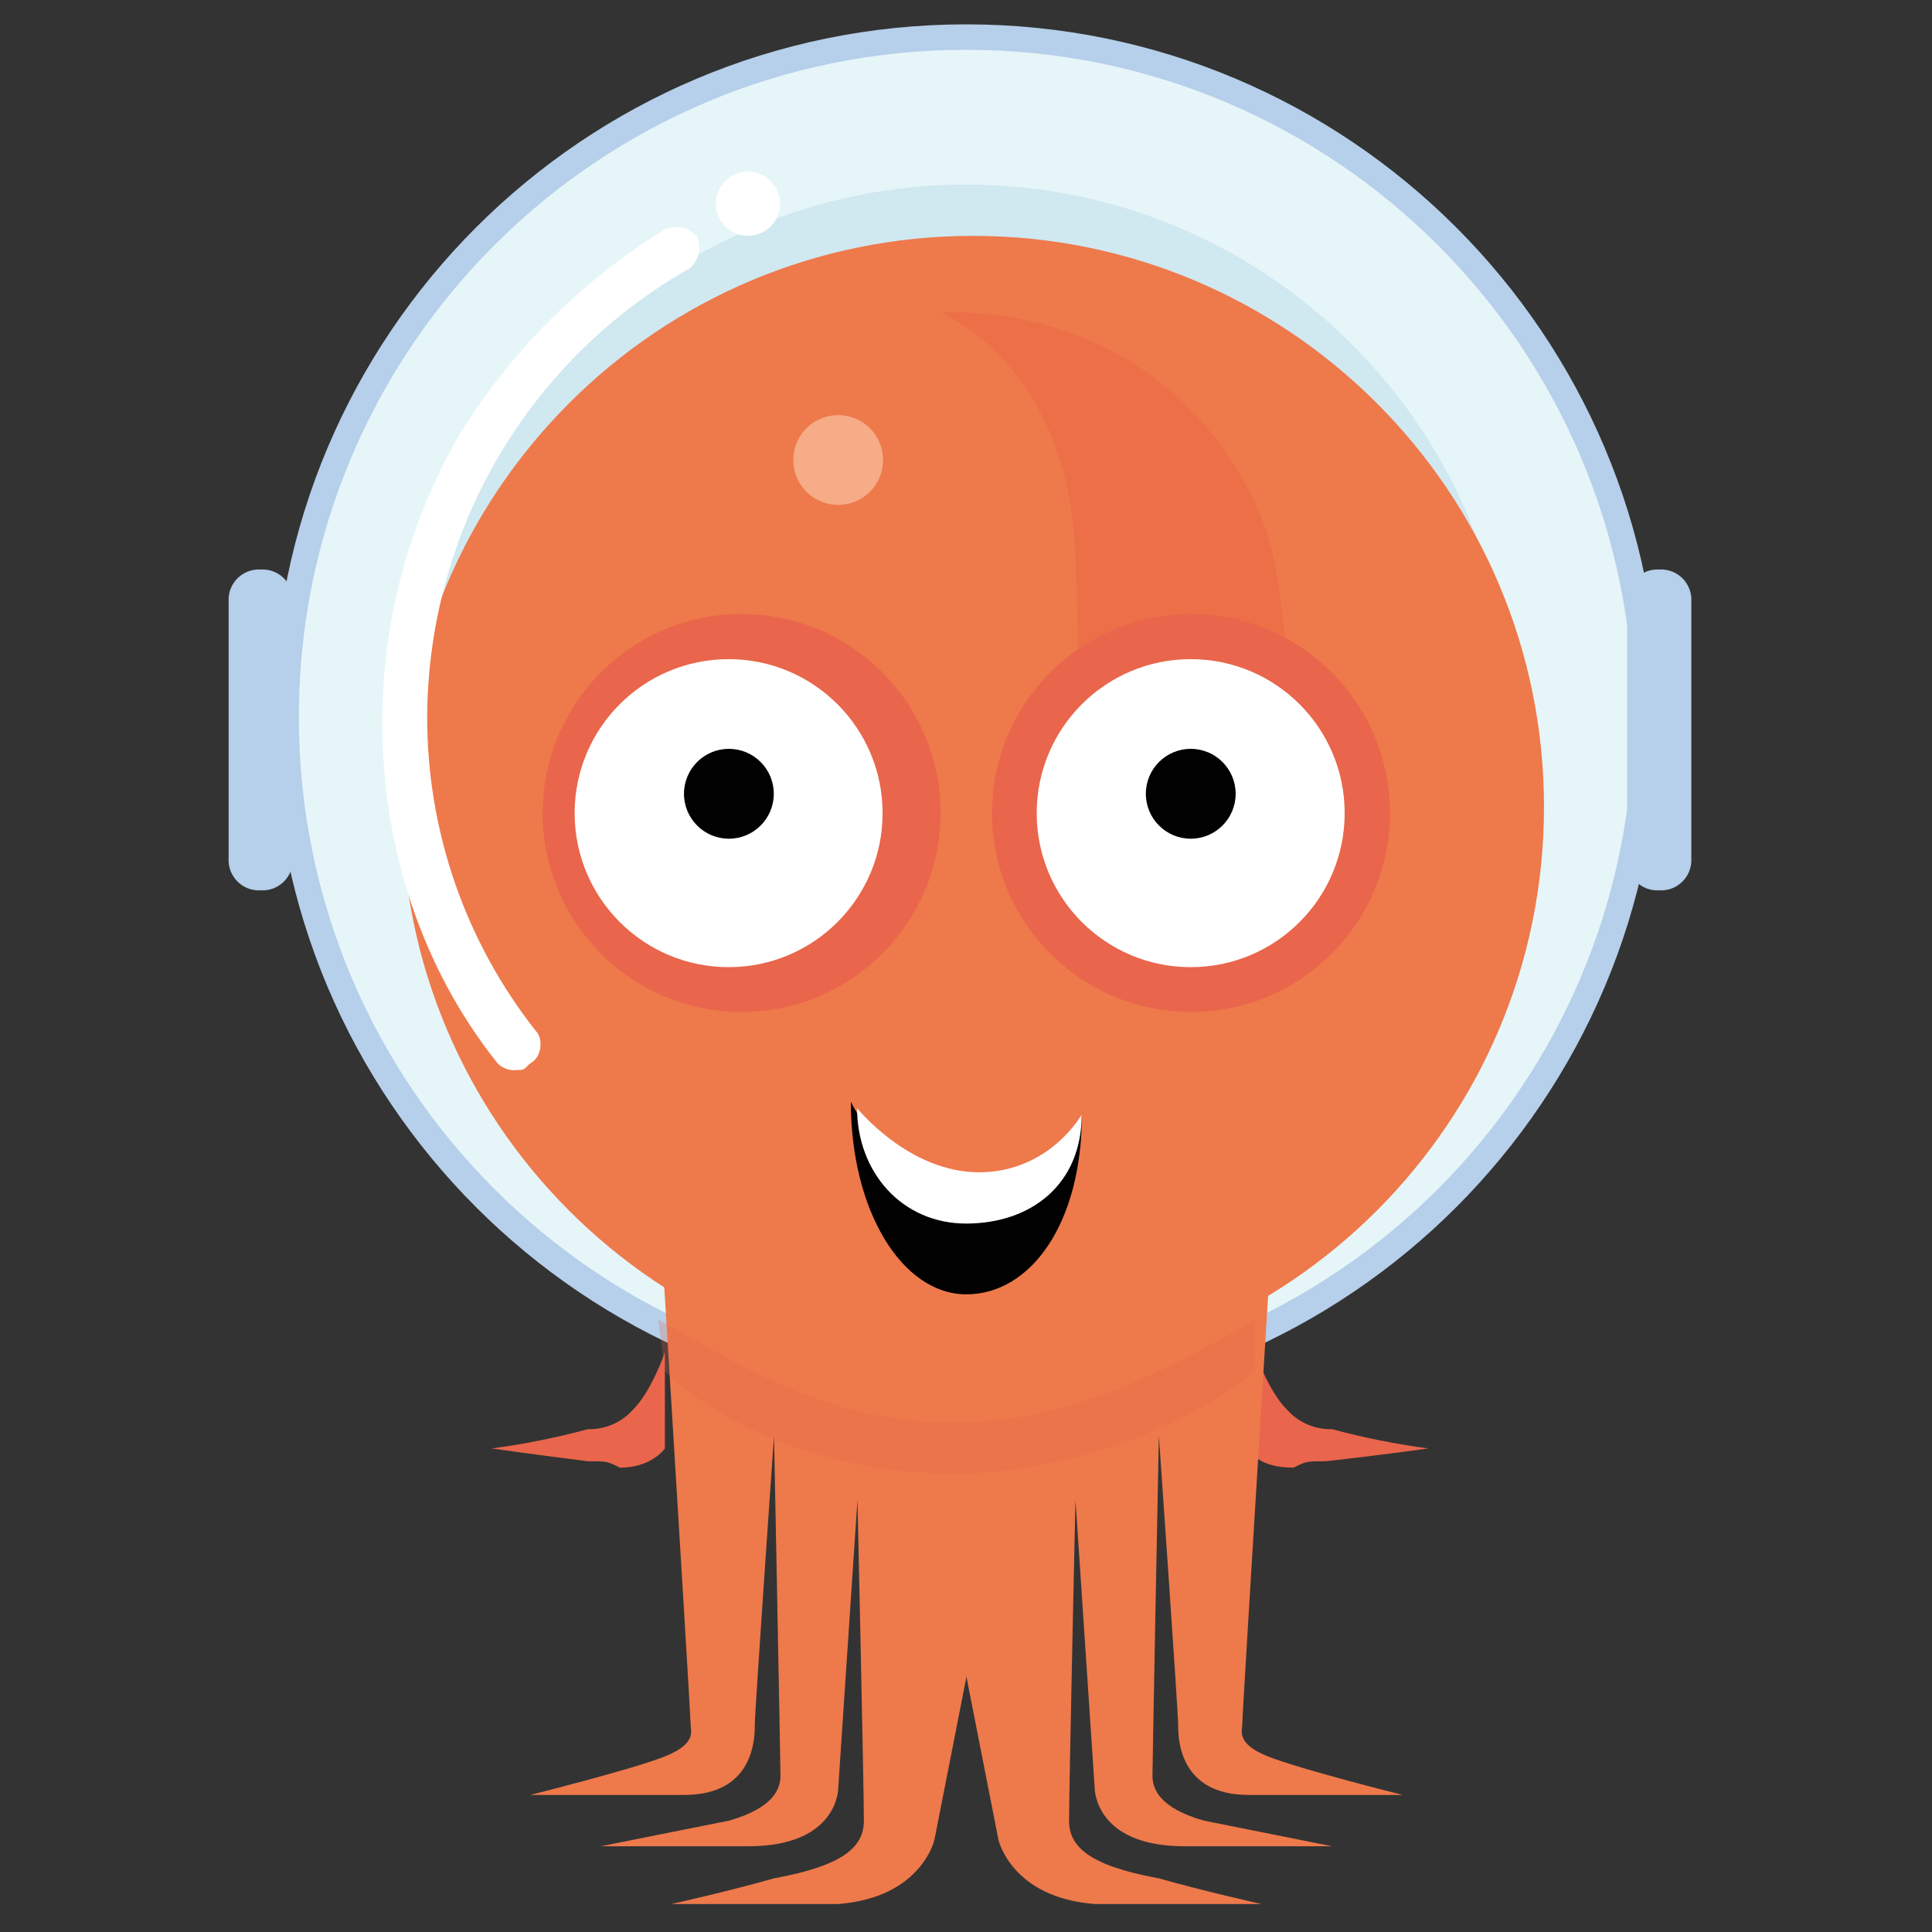
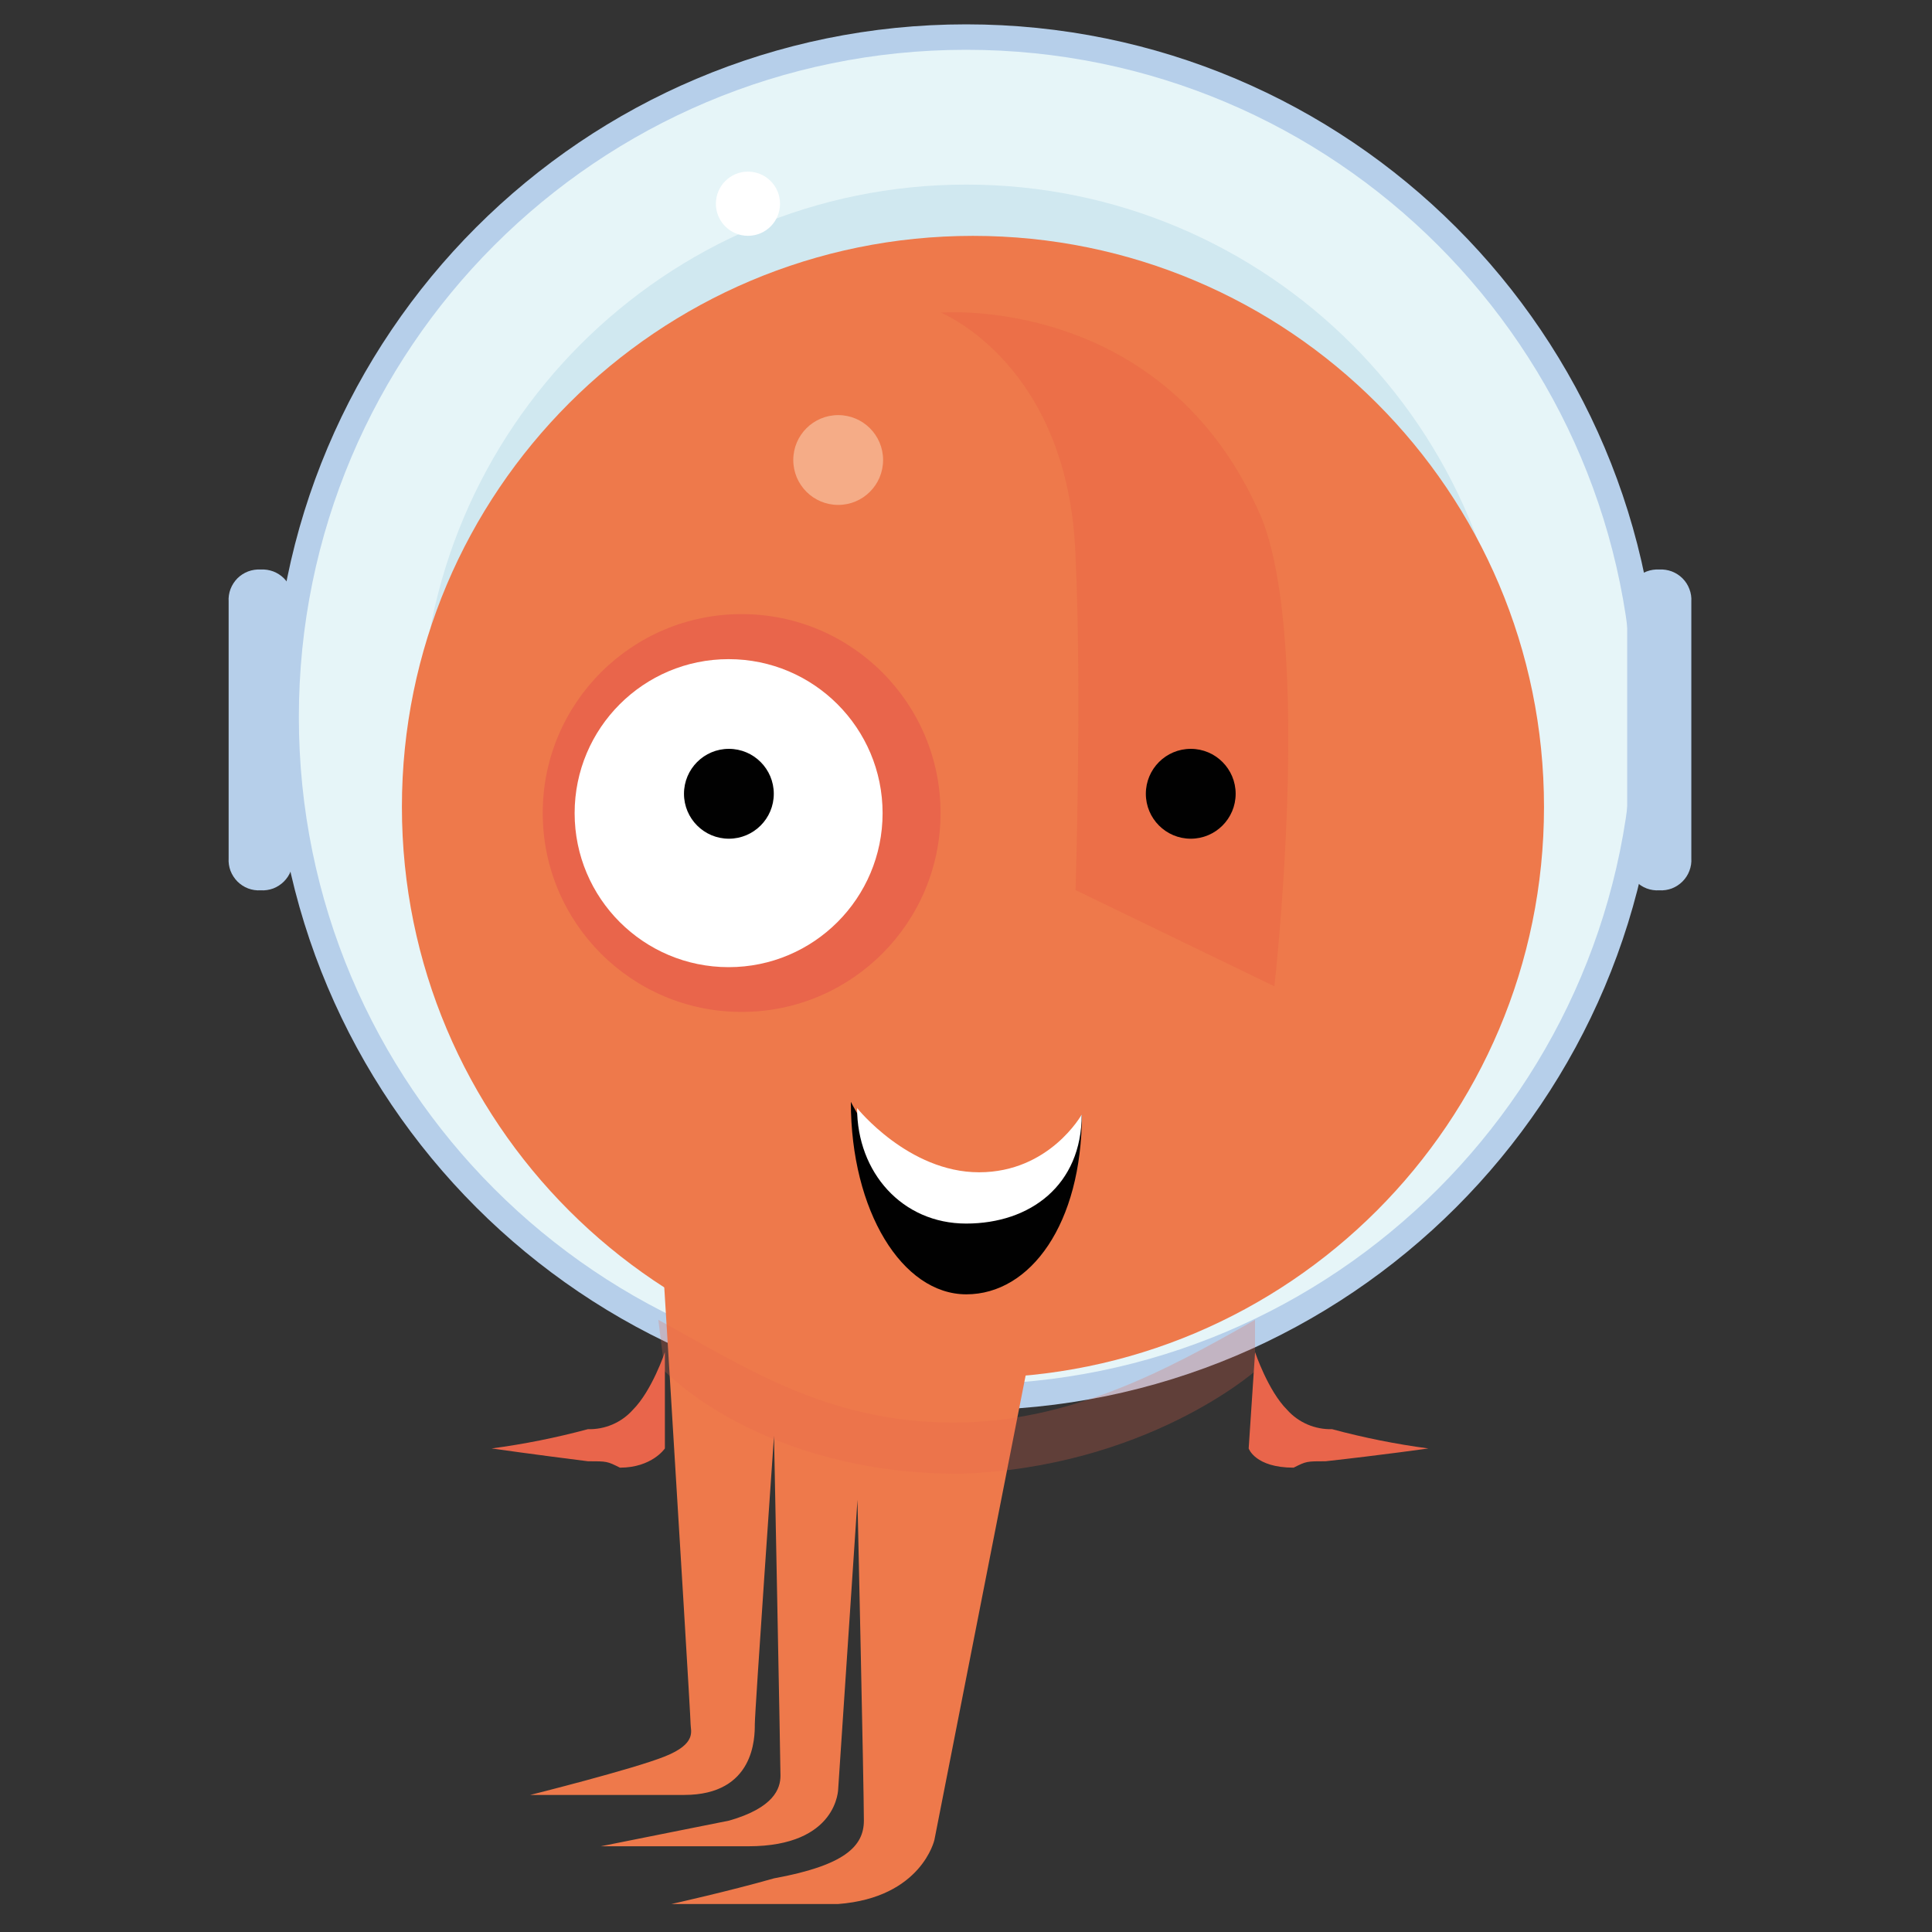
<svg xmlns="http://www.w3.org/2000/svg" width="35" height="35" viewBox="0 0 35 35" fill="none">
  <rect x="0" y="0" width="35" height="35" fill="#333333" stroke="none" />
  <path d="M12.045 24.496C12.045 24.496 11.812 25.194 11.463 25.542C11.361 25.656 11.235 25.746 11.095 25.806C10.954 25.866 10.803 25.895 10.65 25.891C10.077 26.045 9.494 26.162 8.906 26.24C8.906 26.24 9.72 26.356 10.65 26.472C10.998 26.472 10.998 26.472 11.231 26.588C11.812 26.588 12.045 26.24 12.045 26.24V24.496Z" fill="#E9654B" />
  <path d="M22.737 24.496C22.737 24.496 22.97 25.194 23.319 25.542C23.421 25.656 23.547 25.746 23.687 25.806C23.828 25.866 23.979 25.895 24.132 25.891C24.705 26.045 25.288 26.162 25.876 26.24C25.876 26.24 25.062 26.356 24.016 26.472C23.667 26.472 23.667 26.472 23.435 26.588C22.737 26.588 22.621 26.24 22.621 26.24L22.737 24.496Z" fill="#E9654B" />
  <path d="M17.503 25.548C24.436 25.548 30.056 19.928 30.056 12.995C30.056 6.062 24.436 0.441 17.503 0.441C10.57 0.441 4.949 6.062 4.949 12.995C4.949 19.928 10.57 25.548 17.503 25.548Z" fill="#B6CFEA" />
  <path d="M17.503 25.079C24.179 25.079 29.591 19.667 29.591 12.991C29.591 6.315 24.179 0.902 17.503 0.902C10.826 0.902 5.414 6.315 5.414 12.991C5.414 19.667 10.826 25.079 17.503 25.079Z" fill="#E6F5F8" />
  <path d="M17.505 23.104C22.962 23.104 27.385 18.68 27.385 13.224C27.385 7.767 22.962 3.344 17.505 3.344C12.048 3.344 7.625 7.767 7.625 13.224C7.625 18.68 12.048 23.104 17.505 23.104Z" fill="#D0E8F0" />
  <path d="M11.698 17.871C11.698 17.871 12.511 31.006 12.511 31.238C12.511 31.354 12.628 31.587 12.046 31.819C11.465 32.052 9.605 32.517 9.605 32.517H12.395C13.674 32.517 13.674 31.471 13.674 31.238C13.674 31.006 14.022 26.008 14.022 26.008C14.022 26.008 14.139 31.936 14.139 32.168C14.139 32.401 14.022 32.749 13.209 32.982C12.628 33.098 10.884 33.447 10.884 33.447H13.557C15.185 33.447 15.185 32.401 15.185 32.401L15.534 27.17C15.534 27.17 15.65 32.401 15.65 32.982C15.65 33.447 15.301 33.795 14.022 34.028C13.209 34.26 12.163 34.493 12.163 34.493H15.185C16.696 34.377 16.928 33.33 16.928 33.33L19.485 20.312L11.698 17.871Z" fill="#EE794B" />
-   <path d="M23.319 17.871C23.319 17.871 22.505 31.006 22.505 31.238C22.505 31.354 22.389 31.587 22.97 31.819C23.552 32.052 25.411 32.517 25.411 32.517H22.622C21.343 32.517 21.343 31.471 21.343 31.238C21.343 31.006 20.994 26.008 20.994 26.008C20.994 26.008 20.878 31.936 20.878 32.168C20.878 32.401 20.994 32.749 21.808 32.982C22.389 33.098 24.133 33.447 24.133 33.447H21.459C19.832 33.447 19.832 32.401 19.832 32.401L19.483 27.17C19.483 27.17 19.367 32.401 19.367 32.982C19.367 33.447 19.716 33.795 20.994 34.028C21.808 34.26 22.854 34.493 22.854 34.493H19.832C18.321 34.377 18.088 33.33 18.088 33.33L15.531 20.312L23.319 17.871Z" fill="#EE794B" />
  <path d="M23.44 11.484C23.44 14.738 20.767 17.295 17.628 17.295C14.49 17.295 11.816 14.622 11.816 11.484C11.816 8.345 14.49 5.672 17.628 5.672C20.767 5.672 23.44 8.229 23.44 11.484Z" fill="#EE794B" />
  <path d="M17.626 24.963C23.34 24.963 27.971 20.332 27.971 14.618C27.971 8.905 23.34 4.273 17.626 4.273C11.913 4.273 7.281 8.905 7.281 14.618C7.281 20.332 11.913 24.963 17.626 24.963Z" fill="#EE794B" />
  <g opacity="0.22">
    <path d="M23.087 17.868C23.087 17.868 23.785 11.708 22.855 9.383C21.111 5.315 17.043 5.664 17.043 5.664C17.043 5.664 19.368 6.594 19.484 10.081C19.6 12.522 19.484 16.125 19.484 16.125L23.087 17.868Z" fill="#E34E3B" />
  </g>
  <g opacity="0.5">
    <path d="M15.185 9.147C15.634 9.147 15.998 8.783 15.998 8.333C15.998 7.884 15.634 7.52 15.185 7.52C14.735 7.52 14.371 7.884 14.371 8.333C14.371 8.783 14.735 9.147 15.185 9.147Z" fill="#FBDFC3" />
  </g>
  <path d="M19.599 20.193C19.599 22.169 18.669 23.448 17.506 23.448C16.344 23.448 15.414 21.937 15.414 19.961C15.414 19.961 16.344 21.821 17.622 21.821C18.901 21.821 19.599 20.193 19.599 20.193Z" fill="#010101" />
  <path d="M19.596 20.191C19.596 21.469 18.666 22.166 17.503 22.166C16.341 22.166 15.527 21.237 15.527 20.074C15.527 20.074 16.457 21.237 17.736 21.237C19.014 21.237 19.596 20.191 19.596 20.191Z" fill="white" />
-   <path d="M21.576 18.332C23.566 18.332 25.179 16.718 25.179 14.728C25.179 12.738 23.566 11.125 21.576 11.125C19.586 11.125 17.973 12.738 17.973 14.728C17.973 16.718 19.586 18.332 21.576 18.332Z" fill="#E9654B" />
  <path d="M13.435 18.332C15.425 18.332 17.039 16.718 17.039 14.728C17.039 12.738 15.425 11.125 13.435 11.125C11.445 11.125 9.832 12.738 9.832 14.728C9.832 16.718 11.445 18.332 13.435 18.332Z" fill="#E9654B" />
-   <path d="M21.571 17.521C23.112 17.521 24.36 16.272 24.36 14.731C24.36 13.19 23.112 11.941 21.571 11.941C20.03 11.941 18.781 13.19 18.781 14.731C18.781 16.272 20.03 17.521 21.571 17.521Z" fill="white" />
  <path d="M13.2 17.521C14.741 17.521 15.989 16.272 15.989 14.731C15.989 13.19 14.741 11.941 13.2 11.941C11.659 11.941 10.41 13.19 10.41 14.731C10.41 16.272 11.659 17.521 13.2 17.521Z" fill="white" />
  <path d="M13.204 15.194C13.654 15.194 14.018 14.829 14.018 14.38C14.018 13.931 13.654 13.566 13.204 13.566C12.755 13.566 12.391 13.931 12.391 14.38C12.391 14.829 12.755 15.194 13.204 15.194Z" fill="#010101" />
  <path d="M21.572 15.194C22.021 15.194 22.385 14.829 22.385 14.38C22.385 13.931 22.021 13.566 21.572 13.566C21.122 13.566 20.758 13.931 20.758 14.38C20.758 14.829 21.122 15.194 21.572 15.194Z" fill="#010101" />
  <path d="M4.723 16.129C4.645 16.134 4.568 16.122 4.495 16.095C4.422 16.067 4.356 16.024 4.301 15.969C4.247 15.914 4.204 15.848 4.176 15.776C4.149 15.703 4.137 15.626 4.142 15.548V10.899C4.137 10.821 4.149 10.743 4.176 10.671C4.204 10.598 4.247 10.532 4.301 10.477C4.356 10.422 4.422 10.38 4.495 10.352C4.568 10.325 4.645 10.313 4.723 10.317C4.8 10.313 4.878 10.325 4.951 10.352C5.023 10.38 5.089 10.422 5.144 10.477C5.199 10.532 5.242 10.598 5.269 10.671C5.297 10.743 5.309 10.821 5.304 10.899V15.548C5.309 15.626 5.297 15.703 5.269 15.776C5.242 15.848 5.199 15.914 5.144 15.969C5.089 16.024 5.023 16.067 4.951 16.095C4.878 16.122 4.8 16.134 4.723 16.129Z" fill="#B6CFEA" />
  <path d="M30.059 16.129C29.981 16.134 29.904 16.122 29.831 16.095C29.758 16.067 29.692 16.024 29.637 15.969C29.582 15.914 29.54 15.848 29.512 15.776C29.485 15.703 29.473 15.626 29.478 15.548V10.899C29.473 10.821 29.485 10.743 29.512 10.671C29.54 10.598 29.582 10.532 29.637 10.477C29.692 10.422 29.758 10.38 29.831 10.352C29.904 10.325 29.981 10.313 30.059 10.317C30.136 10.313 30.214 10.325 30.287 10.352C30.359 10.38 30.425 10.422 30.48 10.477C30.535 10.532 30.578 10.598 30.605 10.671C30.633 10.743 30.645 10.821 30.64 10.899V15.548C30.645 15.626 30.633 15.703 30.605 15.776C30.578 15.848 30.535 15.914 30.48 15.969C30.425 16.024 30.359 16.067 30.287 16.095C30.214 16.122 30.136 16.134 30.059 16.129Z" fill="#B6CFEA" />
  <path d="M13.55 4.272C13.871 4.272 14.131 4.012 14.131 3.691C14.131 3.37 13.871 3.109 13.55 3.109C13.229 3.109 12.969 3.37 12.969 3.691C12.969 4.012 13.229 4.272 13.55 4.272Z" fill="white" />
-   <path d="M9.367 19.385C9.304 19.393 9.24 19.386 9.179 19.366C9.119 19.346 9.064 19.313 9.018 19.268C7.623 17.525 6.926 15.316 6.926 13.108C6.92 11.272 7.401 9.467 8.321 7.877C9.253 6.364 10.527 5.09 12.04 4.158C12.137 4.115 12.245 4.102 12.349 4.123C12.454 4.144 12.549 4.197 12.621 4.274C12.665 4.371 12.677 4.479 12.656 4.583C12.635 4.687 12.582 4.783 12.505 4.855C11.063 5.67 9.863 6.852 9.026 8.281C8.189 9.71 7.745 11.336 7.739 12.992C7.737 15.059 8.433 17.066 9.715 18.687C9.832 18.804 9.832 19.152 9.599 19.268C9.483 19.385 9.483 19.385 9.367 19.385Z" fill="white" />
  <g opacity="0.25">
    <path d="M22.736 24.84V23.91C21.108 24.84 19.365 25.77 17.273 25.77C14.948 25.77 13.437 24.724 11.926 23.91L12.042 24.84C12.042 24.84 13.786 26.7 17.389 26.7C20.76 26.584 22.736 24.84 22.736 24.84Z" fill="#E9654B" />
  </g>
</svg>